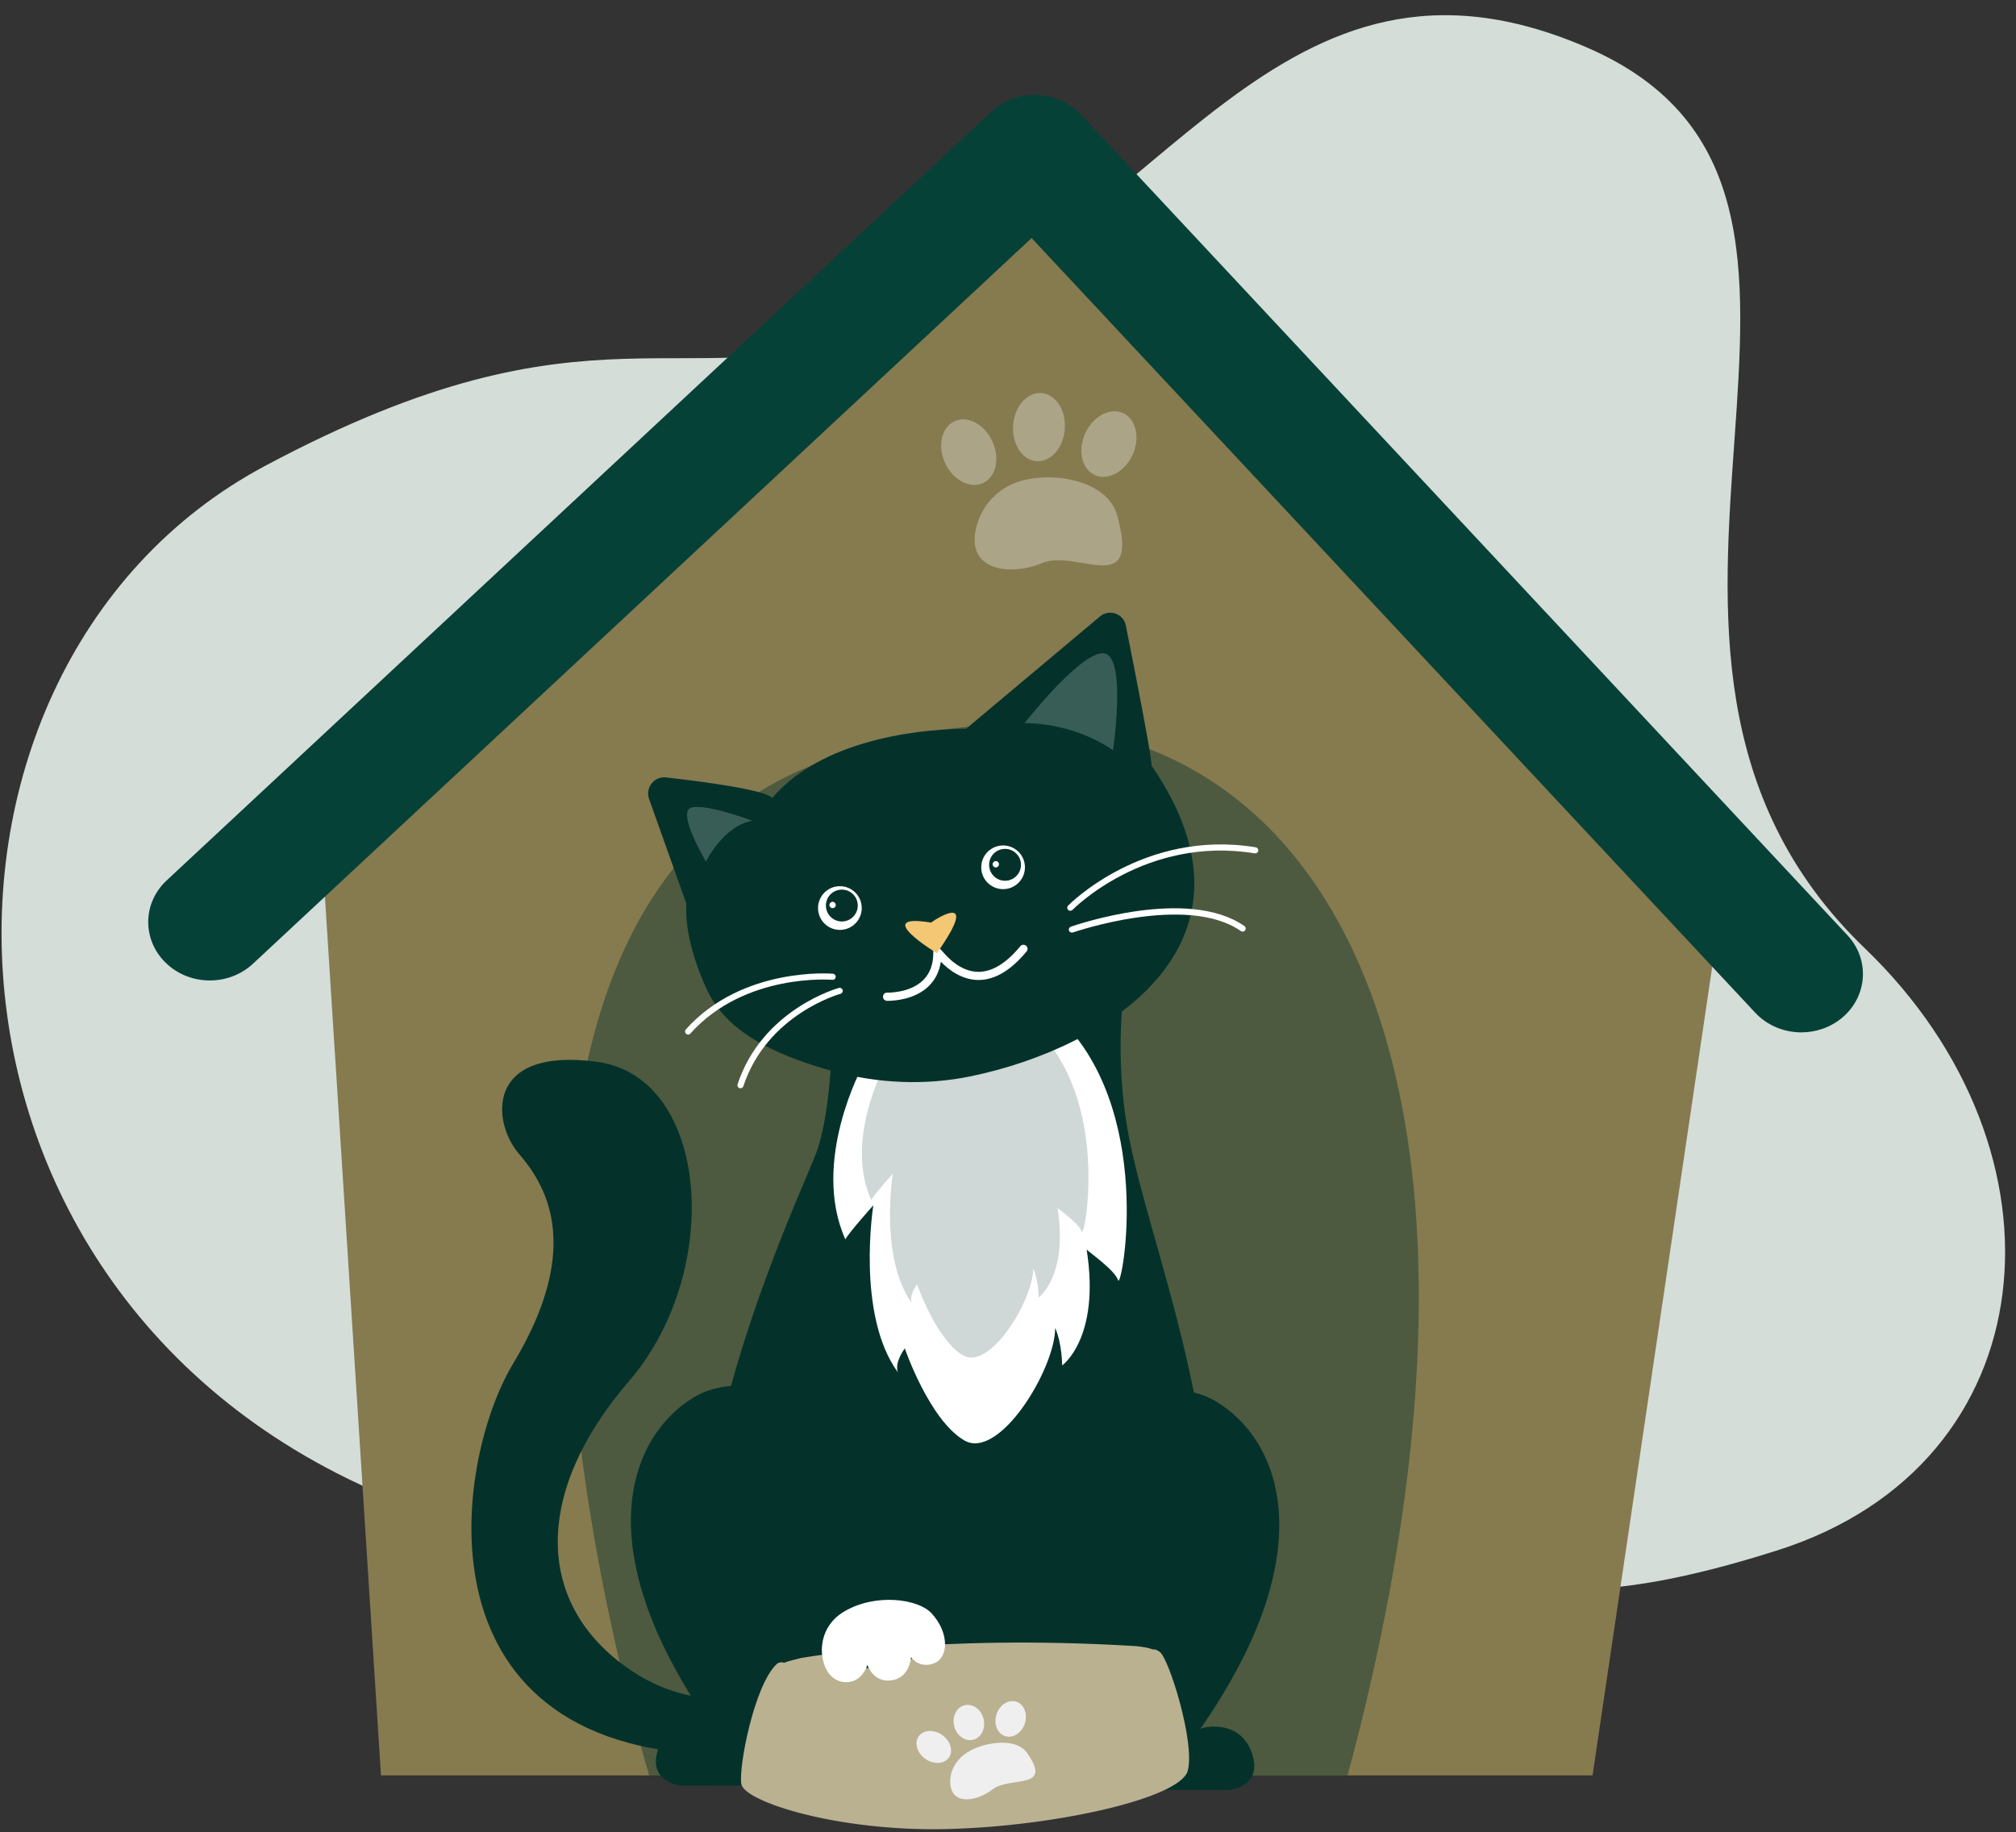
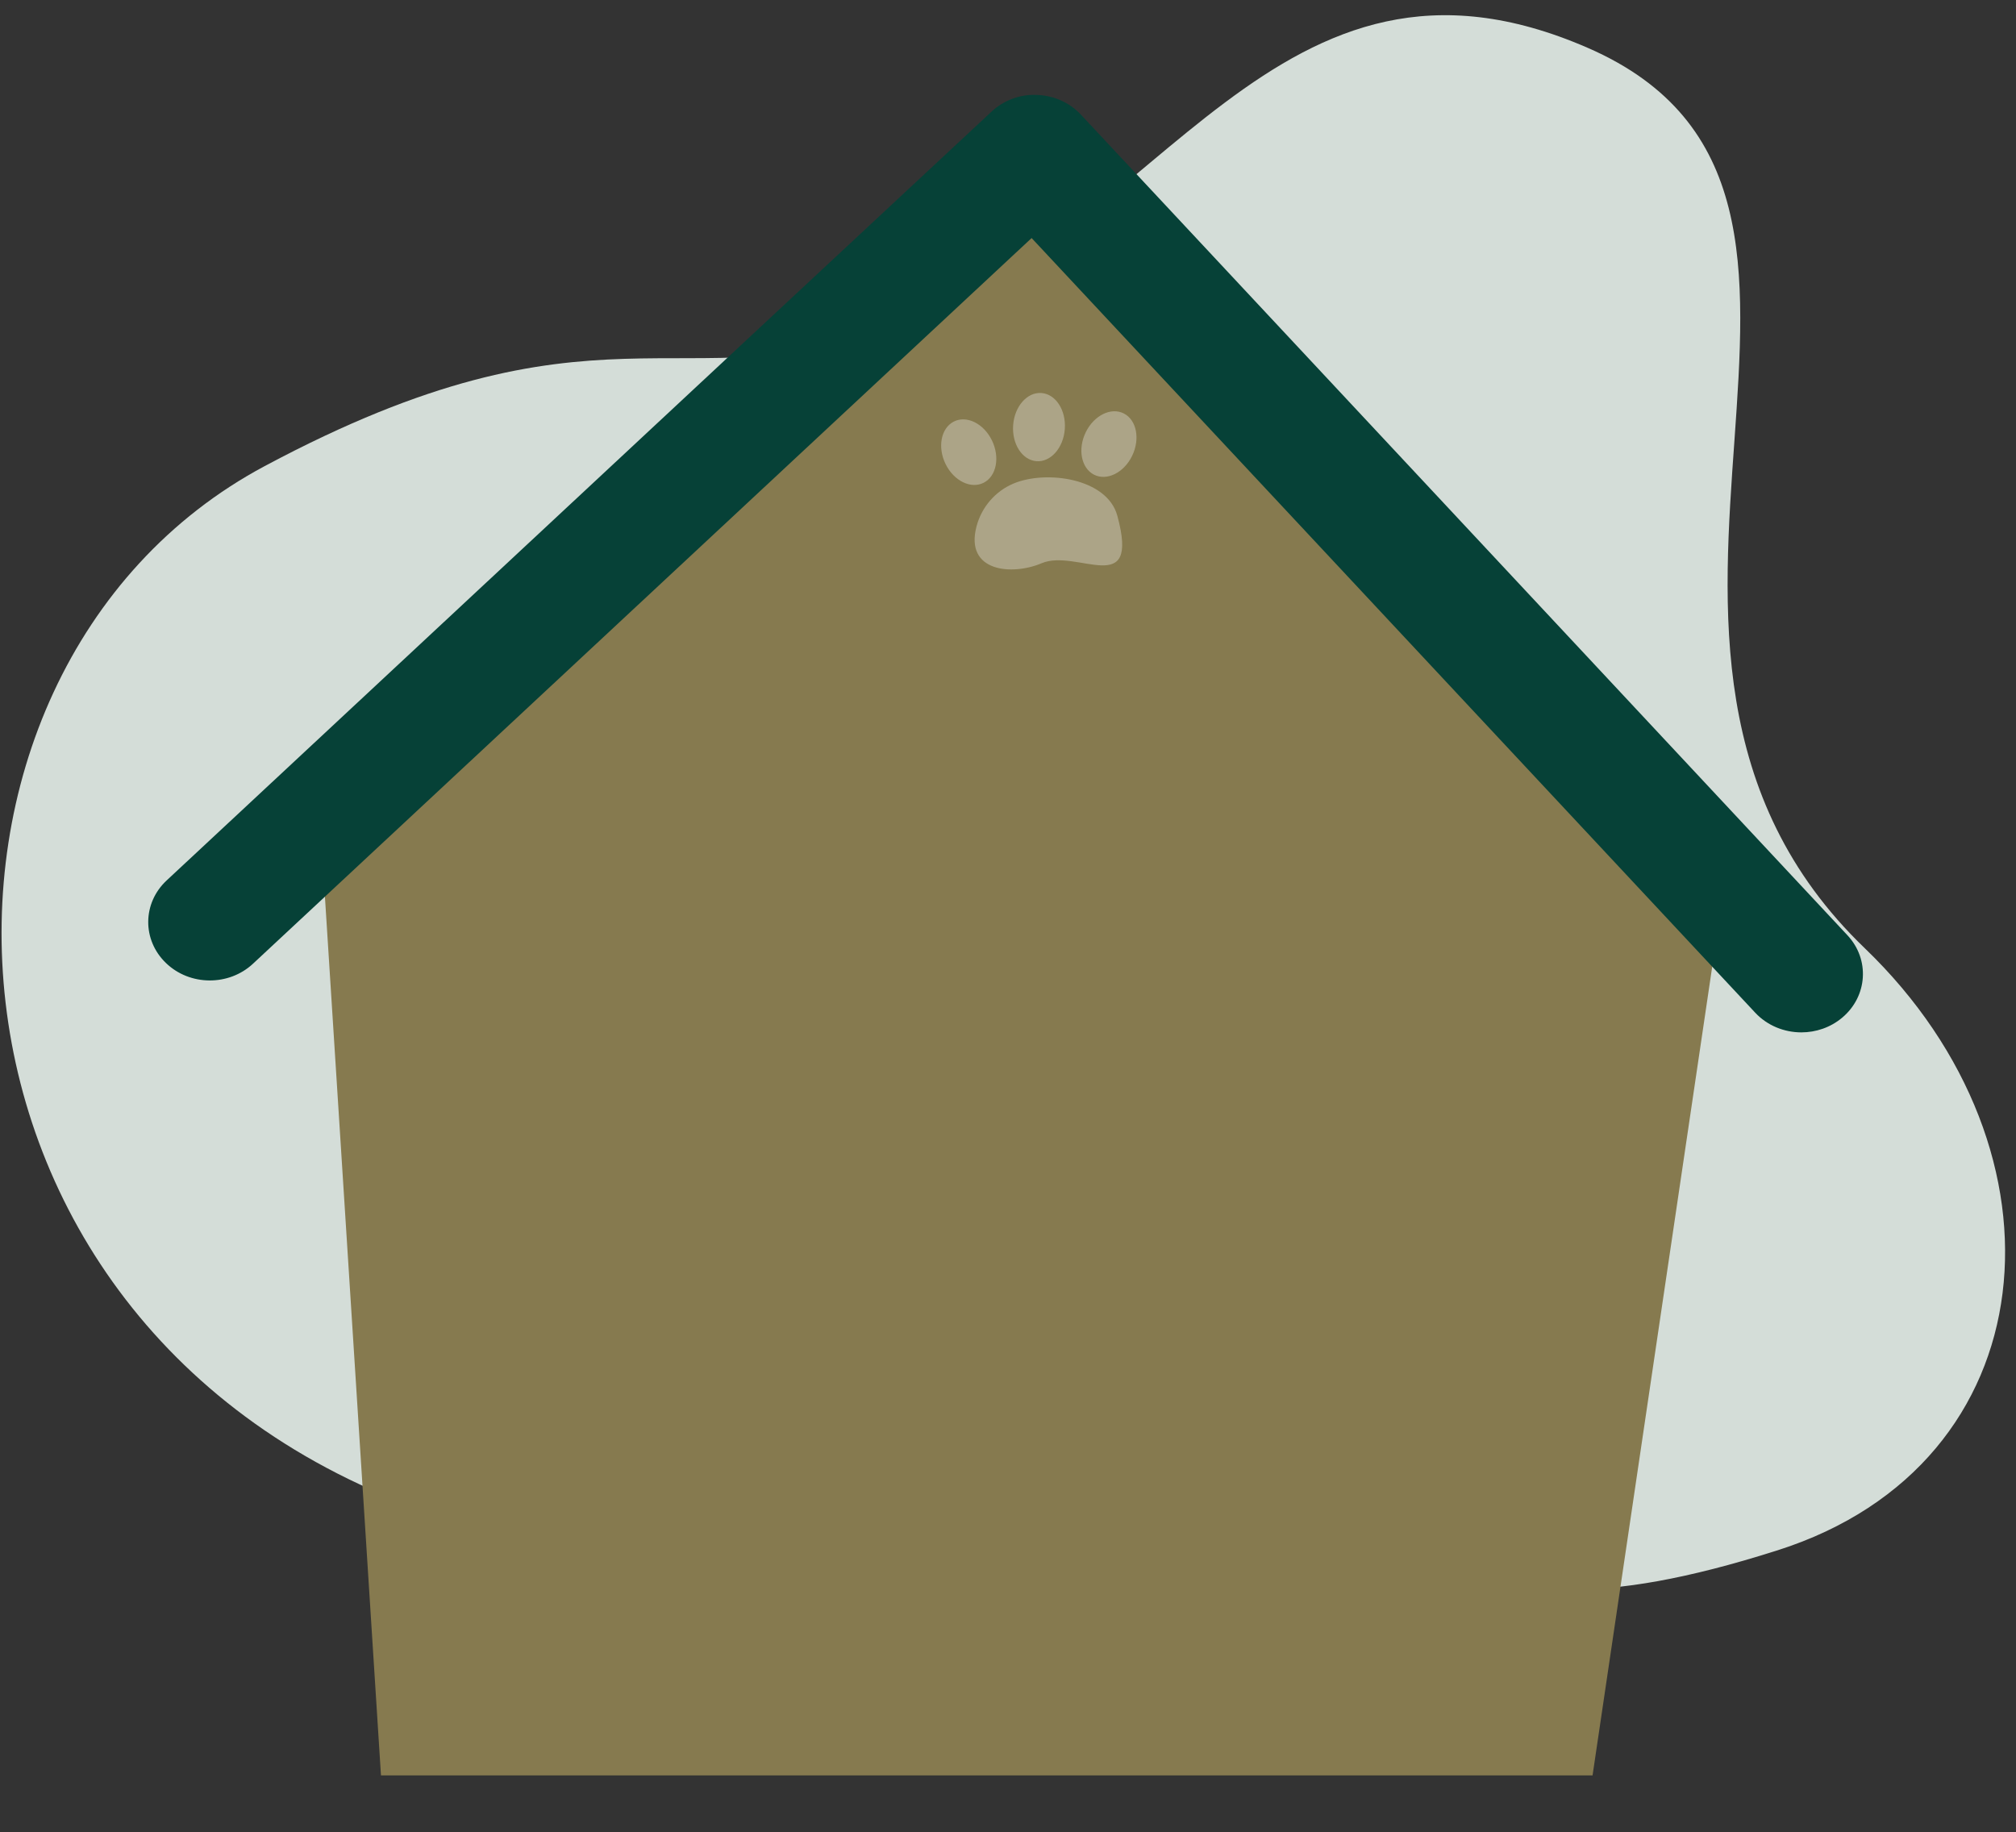
<svg xmlns="http://www.w3.org/2000/svg" width="680" height="618" viewBox="0 0 680 618" fill="none">
  <rect x="0" y="0" width="680" height="618" fill="#333333" stroke="none" />
  <path d="M150.034 511.99C-34.001 452.419 -40.725 226.668 89.275 157.23C201.41 97.32 229.77 136.121 302.169 110.814C391.811 79.477 430.695 -29.526 535.583 16.155C648.877 65.506 523.046 218.023 629.028 319.899C700.426 388.55 691.27 493.766 599.616 522.95C475.364 562.524 495.952 500.484 375.827 501.193C283.79 501.732 251.635 544.868 150.049 511.986" fill="#D4DDD8" />
  <path d="M582.204 294.522L537.176 598.885H128.503L107.729 273.216L349.003 51.711L582.204 294.522Z" fill="#867A4F" />
  <path d="M607.604 348.247C601.855 348.247 596.145 346.004 592.031 341.604L347.965 80.302L85.35 325.074C77.179 332.705 64 332.615 55.968 324.842C47.917 317.082 48.024 304.622 56.213 296.992L334.437 37.665C338.507 33.868 344.029 31.741 349.725 32.023C355.421 32.201 360.791 34.6 364.566 38.652L623.151 315.496C630.755 323.64 629.955 336.091 621.364 343.297C617.415 346.616 612.492 348.247 607.604 348.247Z" fill="#064137" />
-   <path opacity="0.43" d="M454.547 598.884H218.951C203.695 546.682 141.803 306.646 277.421 256.78C425.138 202.465 527.295 328.657 454.547 598.884Z" fill="#04322B" />
  <g opacity="0.32">
    <path d="M341.877 163.107C335.82 165.636 331.071 170.988 329.346 177.702C325.437 192.936 341.368 194.227 351.331 189.997C363.286 184.922 384.586 202.322 376.876 173.972C373.422 161.275 352.881 158.506 341.873 163.103L341.877 163.107Z" fill="white" />
    <path d="M351.303 132.576C346.491 132.205 342.211 137.048 341.738 143.401C341.269 149.749 344.785 155.199 349.596 155.57C354.407 155.941 358.687 151.098 359.161 144.745C359.63 138.397 356.114 132.947 351.303 132.576Z" fill="white" />
    <path d="M379.06 139.469C374.735 137.28 368.986 140.126 366.216 145.831C363.446 151.536 364.706 157.933 369.026 160.127C373.351 162.316 379.1 159.47 381.87 153.765C384.64 148.06 383.38 141.658 379.06 139.469Z" fill="white" />
    <path d="M321.713 142.213C317.397 144.415 316.155 150.817 318.938 156.517C321.722 162.213 327.48 165.046 331.796 162.843C336.111 160.641 337.353 154.239 334.57 148.539C331.787 142.843 326.028 140.01 321.713 142.213Z" fill="white" />
  </g>
  <g clip-path="url(#clip0_12475_3738)">
    <path d="M271.292 565.534C271.292 565.534 241.926 584.383 211.114 562.271C180.301 540.159 180.301 502.82 212.204 465.838C244.106 428.862 239.395 363.247 201.329 358.167C163.263 353.093 166.164 378.832 174.864 388.98C183.565 399.128 197.339 419.792 173.054 460.032C152.892 493.432 138.615 592.715 247.006 591.988C354.313 591.262 271.297 565.523 271.297 565.523L271.292 565.534Z" fill="#04322B" />
-     <path d="M263.675 470.191C263.675 470.191 247.336 463.29 233.947 471.398C213.182 483.982 196.909 520.618 239.507 581.846C238.954 581.047 226.643 578.359 222.346 589.099C217.998 599.974 227.481 602.421 230.432 602.371C233.388 602.321 280.529 602.712 282.524 600.214C288.134 593.184 289.229 582.455 289.732 573.777C290.04 568.479 289.838 563.159 289.33 557.879C289.33 557.879 288.486 474.566 263.675 470.185V470.191Z" fill="#04322B" />
    <path d="M410.362 472.851C396.978 464.737 380.633 471.644 380.633 471.644C355.822 476.025 354.978 559.337 354.978 559.337C354.47 564.612 354.269 569.938 354.576 575.235C355.079 583.913 356.169 594.643 361.785 601.672C363.774 604.17 410.92 603.779 413.877 603.829C416.833 603.88 426.316 601.432 421.962 590.558C417.665 579.817 405.36 582.505 404.802 583.304C447.394 522.07 431.121 485.435 410.362 472.856V472.851Z" fill="#04322B" />
    <path d="M379.683 377.021C374.47 341.459 382.947 311.77 382.947 311.77L280.764 330.517C280.764 330.517 282.228 370.36 275.276 388.985C268.325 407.61 192.864 563.953 274.55 597.822C293.594 605.718 311.207 603.919 326.999 604.321C378.924 605.651 411.161 576.314 410.11 533.47C408.373 462.351 384.897 412.578 379.683 377.016V377.021Z" fill="#04322B" />
    <path d="M371.38 583.578C376.28 572.888 383.221 533.174 383.198 496.639C383.165 447.861 375.057 401.072 375.057 401.072C374.598 382.911 360.282 449.191 351.581 459.177C342.88 469.163 348.921 485.346 349.771 499.21C350.687 514.191 350.206 599.577 352.498 602.304C354.789 605.025 368.636 605.025 379.281 604.349C389.362 603.706 385.573 585.847 371.385 583.578H371.38Z" fill="#04322B" />
    <path fill-rule="evenodd" clip-rule="evenodd" d="M241.524 362.71C241.508 362.755 241.496 362.789 241.502 362.789C241.508 362.761 241.519 362.739 241.524 362.71Z" fill="white" />
    <path d="M383.081 555.28C314.75 551.072 270.007 559.337 270.007 559.337C260.362 561.628 260.194 562.684 266.458 565.205C309.447 580.097 378.929 564.244 384.182 561.215C389.435 558.18 393.408 556.342 383.081 555.28Z" fill="#BAB191" />
    <path d="M391.161 557.208C388.02 555.062 389.294 557.381 374.637 561.243C354.078 566.658 304.205 569.692 287.318 566.635C274.493 564.311 267.235 561.924 264.485 560.907C263.613 560.583 262.624 560.734 261.948 561.371C254.438 568.423 249.068 596.056 250.046 601.79C251.074 607.836 282.736 617.855 319.243 616.995C355.749 616.14 397.967 606.651 400.605 597.403C403.242 588.149 394.301 559.36 391.161 557.214V557.208Z" fill="#BAB191" />
    <path d="M311.526 447.856C307.905 435.389 309.81 351.121 288.056 400.648C283.044 412.053 263.675 470.191 271.286 515.292C274.611 534.979 275.634 561.003 293.398 562.813C314.555 564.97 312.61 547.424 308.626 538.371C305.39 531.023 297.388 517.55 298.114 498.545C298.975 475.924 313.437 454.427 311.526 447.856Z" fill="#04322B" />
    <path d="M325.127 591.932C322.16 594.223 320.383 597.688 320.517 601.303C320.819 609.512 329.922 607.417 334.789 603.617C340.634 599.051 355.353 604.008 346.429 591.306C342.433 585.618 330.519 587.769 325.127 591.932Z" fill="#EFEFF0" />
    <path d="M325.407 575.213C322.663 575.855 321.065 578.984 321.836 582.209C322.607 585.433 325.463 587.523 328.206 586.88C330.95 586.238 332.548 583.108 331.777 579.884C331.006 576.66 328.15 574.57 325.407 575.213Z" fill="#EFEFF0" />
    <path d="M342.02 573.86C339.248 573.519 336.505 575.911 335.89 579.214C335.275 582.511 337.019 585.461 339.79 585.807C342.562 586.148 345.306 583.757 345.92 580.454C346.535 577.157 344.792 574.207 342.02 573.86Z" fill="#EFEFF0" />
    <path d="M310.47 585.053C308.419 586.886 308.771 590.267 311.252 592.608C313.733 594.95 317.41 595.363 319.461 593.536C321.512 591.703 321.16 588.322 318.678 585.981C316.197 583.639 312.52 583.226 310.47 585.059V585.053Z" fill="#EFEFF0" />
    <path d="M277.299 558.108C277.299 558.108 275.846 548.921 284.697 543.64C295.242 537.354 309.687 539.287 314.219 544.216C320.36 550.894 319.958 559.315 314.929 561.125C309.899 562.936 307.312 559.007 307.312 559.007C307.312 559.007 306.943 565.691 301.076 566.764C294.661 567.932 292.543 561.628 292.543 561.628C292.543 561.628 291.504 565.585 287.983 566.965C283.988 568.53 278.198 566.518 277.293 558.102L277.299 558.108Z" fill="white" />
-     <path d="M350.625 486.357C350.625 486.357 320.629 462.357 297.488 486.357C274.348 510.358 296.203 437.076 296.203 437.076C296.203 437.076 363.059 417.792 366.484 439.647C369.915 461.502 371.625 479.501 350.625 486.357Z" fill="#04322B" />
    <path d="M355.906 342.225C348.832 342.225 291.034 359.464 291.034 359.464C291.034 359.464 273.343 391.645 285.139 418.077C286.318 415.78 294.577 406.582 294.577 406.582C294.577 406.582 288.682 443.357 302.836 462.899C301.657 459.451 305.194 454.852 305.194 454.852C305.194 454.852 313.454 478.987 325.244 485.882C337.041 492.778 355.912 461.747 355.912 447.956C358.27 453.321 358.27 460.596 358.27 460.596C358.27 460.596 371.245 451.404 366.529 421.519C367.708 422.67 375.967 428.415 377.146 431.863C378.325 435.31 390.122 373.249 355.917 342.219L355.906 342.225Z" fill="white" />
    <path opacity="0.19" d="M348.513 346.226C343.048 346.226 298.405 359.542 298.405 359.542C298.405 359.542 284.742 384.398 293.851 404.811C294.762 403.034 301.138 395.937 301.138 395.937C301.138 395.937 296.583 424.341 307.514 439.429C306.603 436.763 309.335 433.215 309.335 433.215C309.335 433.215 315.711 451.857 324.82 457.182C333.928 462.507 348.508 438.54 348.508 427.889C350.329 432.03 350.329 437.652 350.329 437.652C350.329 437.652 360.349 430.549 356.705 407.471C357.616 408.359 363.992 412.796 364.903 415.462C365.814 418.127 374.922 370.193 348.502 346.226H348.513Z" fill="#04322B" />
    <path fill-rule="evenodd" clip-rule="evenodd" d="M379.739 210.989C378.946 206.994 374.157 205.317 371.039 207.932L325.887 245.814C315.365 245.87 278.757 247.708 260.468 269.183C258.21 266.423 236.953 263.64 224.671 262.248C220.647 261.79 217.579 265.724 218.943 269.541L231.522 304.857C231.522 304.857 230.186 315.223 237.763 332.362C241.597 341.023 249.096 352.585 280.987 361.352C296.187 365.532 312.196 366.231 327.631 363.023C372.659 353.663 430.138 319.012 388.378 258.163C388.881 257.258 382.852 226.557 379.745 210.989H379.739Z" fill="#04322B" />
    <path fill-rule="evenodd" clip-rule="evenodd" d="M232.103 349.372C232.069 349.411 232.047 349.439 232.058 349.439C232.075 349.417 232.092 349.394 232.103 349.372Z" fill="white" />
    <path opacity="0.21" fill-rule="evenodd" clip-rule="evenodd" d="M372.569 220.416C365.093 219.025 345.579 243.958 345.579 243.958C345.579 243.958 361.175 243.288 375.419 253.078C375.419 253.078 380.046 221.807 372.569 220.416Z" fill="white" />
    <path opacity="0.21" fill-rule="evenodd" clip-rule="evenodd" d="M233.17 272.441C228.141 273.888 238.121 290.619 238.121 290.619C238.121 290.619 243.927 278.61 253.767 276.867C253.767 276.867 238.199 270.994 233.17 272.441Z" fill="white" />
    <path d="M423.561 285.819C385.752 279.605 360.527 305.22 360.276 305.483C359.879 305.891 359.89 306.545 360.304 306.942C360.505 307.132 360.762 307.232 361.019 307.232C361.276 307.232 361.561 307.126 361.762 306.919C362.003 306.668 386.478 281.823 423.225 287.858C423.784 287.953 424.321 287.568 424.41 287.009C424.499 286.45 424.119 285.919 423.561 285.824V285.819Z" fill="white" />
    <path d="M419.728 312.373C400.555 299.057 362.808 312.038 361.209 312.597C360.673 312.787 360.388 313.373 360.578 313.91C360.729 314.335 361.126 314.603 361.55 314.603C361.662 314.603 361.779 314.586 361.891 314.547C362.271 314.413 400.242 301.354 418.554 314.066C419.018 314.39 419.666 314.273 419.99 313.809C420.314 313.34 420.197 312.697 419.733 312.373H419.728Z" fill="white" />
    <path d="M280.953 328.461C280.646 328.433 250.42 325.941 231.331 347.259C230.951 347.684 230.985 348.338 231.41 348.718C231.605 348.897 231.851 348.98 232.097 348.98C232.382 348.98 232.661 348.863 232.868 348.634C251.253 328.109 280.473 330.49 280.763 330.517C281.333 330.568 281.831 330.149 281.881 329.584C281.931 329.02 281.512 328.517 280.948 328.467L280.953 328.461Z" fill="white" />
    <path d="M282.971 333.256C282.714 333.323 257.188 340.364 248.789 365.75C248.61 366.292 248.901 366.874 249.443 367.052C249.549 367.086 249.661 367.103 249.767 367.103C250.197 367.103 250.605 366.829 250.745 366.393C258.78 342.091 283.251 335.312 283.496 335.245C284.044 335.1 284.374 334.535 284.228 333.982C284.083 333.429 283.519 333.099 282.966 333.25L282.971 333.256Z" fill="white" />
    <path d="M344.155 319.196C339.466 324.879 334.755 327.785 330.157 327.83H330.045C323.825 327.83 319.299 322.555 317.801 320.817C317.203 320.118 316.639 319.47 315.7 319.811C315.153 320.012 314.789 320.543 314.801 321.124C314.873 325.136 313.722 328.338 311.386 330.635C306.877 335.066 299.344 334.843 299.266 334.848C298.5 334.764 297.869 335.413 297.841 336.173C297.813 336.933 298.405 337.57 299.16 337.598C299.199 337.598 299.327 337.603 299.54 337.603C301.289 337.603 308.508 337.307 313.297 332.613C315.499 330.456 316.851 327.707 317.343 324.41C319.835 326.975 324.345 330.613 330.179 330.579C335.633 330.523 341.048 327.282 346.272 320.94C346.759 320.353 346.675 319.487 346.088 319.006C345.501 318.526 344.635 318.609 344.155 319.191V319.196Z" fill="white" />
    <path fill-rule="evenodd" clip-rule="evenodd" d="M314.102 311.222C293.359 307.78 316.007 321.543 316.007 321.543C331.855 299.001 313.806 311.166 314.102 311.222Z" fill="#F3C774" />
    <path d="M283.295 298.939C279.227 298.939 275.924 302.236 275.924 306.31C275.924 310.384 279.221 313.681 283.295 313.681C287.369 313.681 290.666 310.378 290.666 306.31C290.666 302.242 287.369 298.939 283.295 298.939Z" fill="white" />
    <path d="M283.954 300.091C280.987 300.091 278.579 302.499 278.579 305.467C278.579 308.434 280.987 310.842 283.954 310.842C286.922 310.842 289.33 308.434 289.33 305.467C289.33 302.499 286.922 300.091 283.954 300.091Z" fill="#04322B" />
    <path d="M280.837 304.209C280.244 304.209 279.764 304.69 279.764 305.282C279.764 305.874 280.244 306.355 280.837 306.355C281.429 306.355 281.909 305.874 281.909 305.282C281.909 304.69 281.429 304.209 280.837 304.209Z" fill="white" />
    <path d="M338.343 285.193C334.275 285.193 330.972 288.49 330.972 292.564C330.972 296.637 334.269 299.934 338.343 299.934C342.417 299.934 345.713 296.632 345.713 292.564C345.713 288.495 342.417 285.193 338.343 285.193Z" fill="white" />
    <path d="M339.002 286.35C336.035 286.35 333.626 288.753 333.626 291.726C333.626 294.698 336.035 297.101 339.002 297.101C341.969 297.101 344.378 294.693 344.378 291.726C344.378 288.758 341.975 286.35 339.002 286.35Z" fill="#04322B" />
    <path d="M335.884 290.463C335.292 290.463 334.812 290.943 334.812 291.536C334.812 292.128 335.292 292.608 335.884 292.608C336.477 292.608 336.957 292.128 336.957 291.536C336.957 290.943 336.477 290.463 335.884 290.463Z" fill="white" />
  </g>
  <defs>
    <clipPath id="clip0_12475_3738">
-       <rect width="272.507" height="410.37" fill="white" transform="translate(159 206.675)" />
-     </clipPath>
+       </clipPath>
  </defs>
</svg>